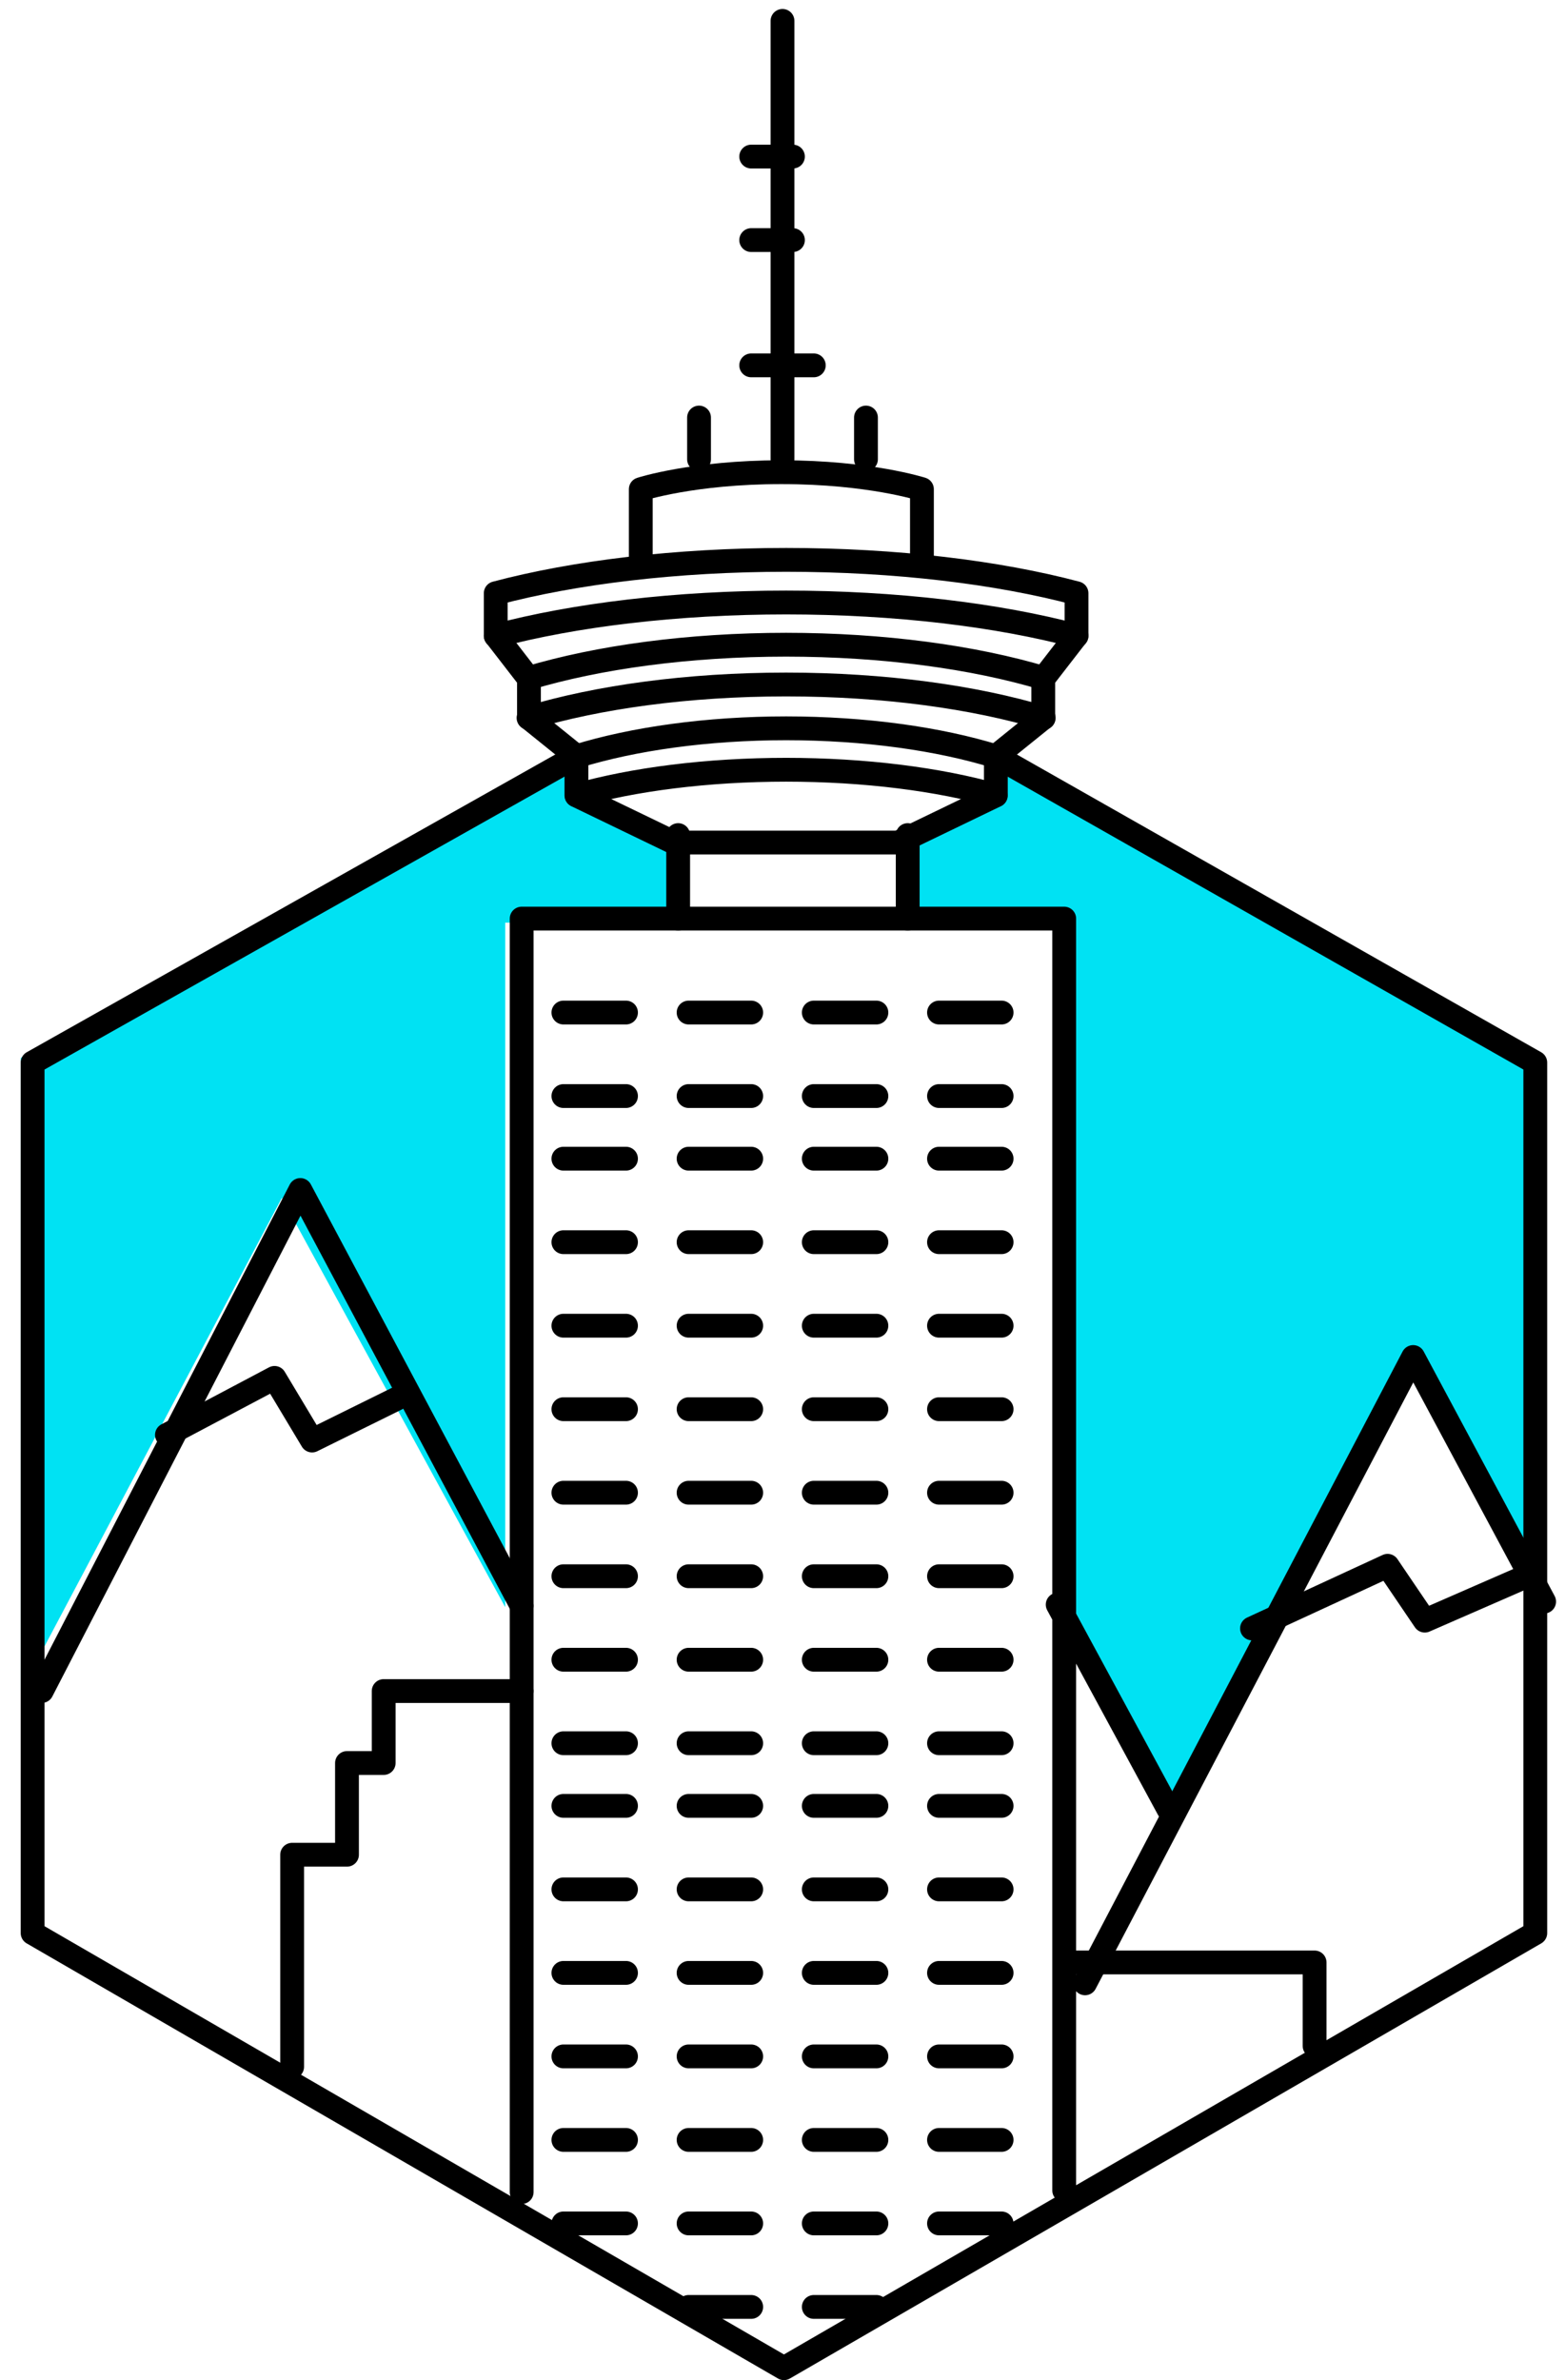
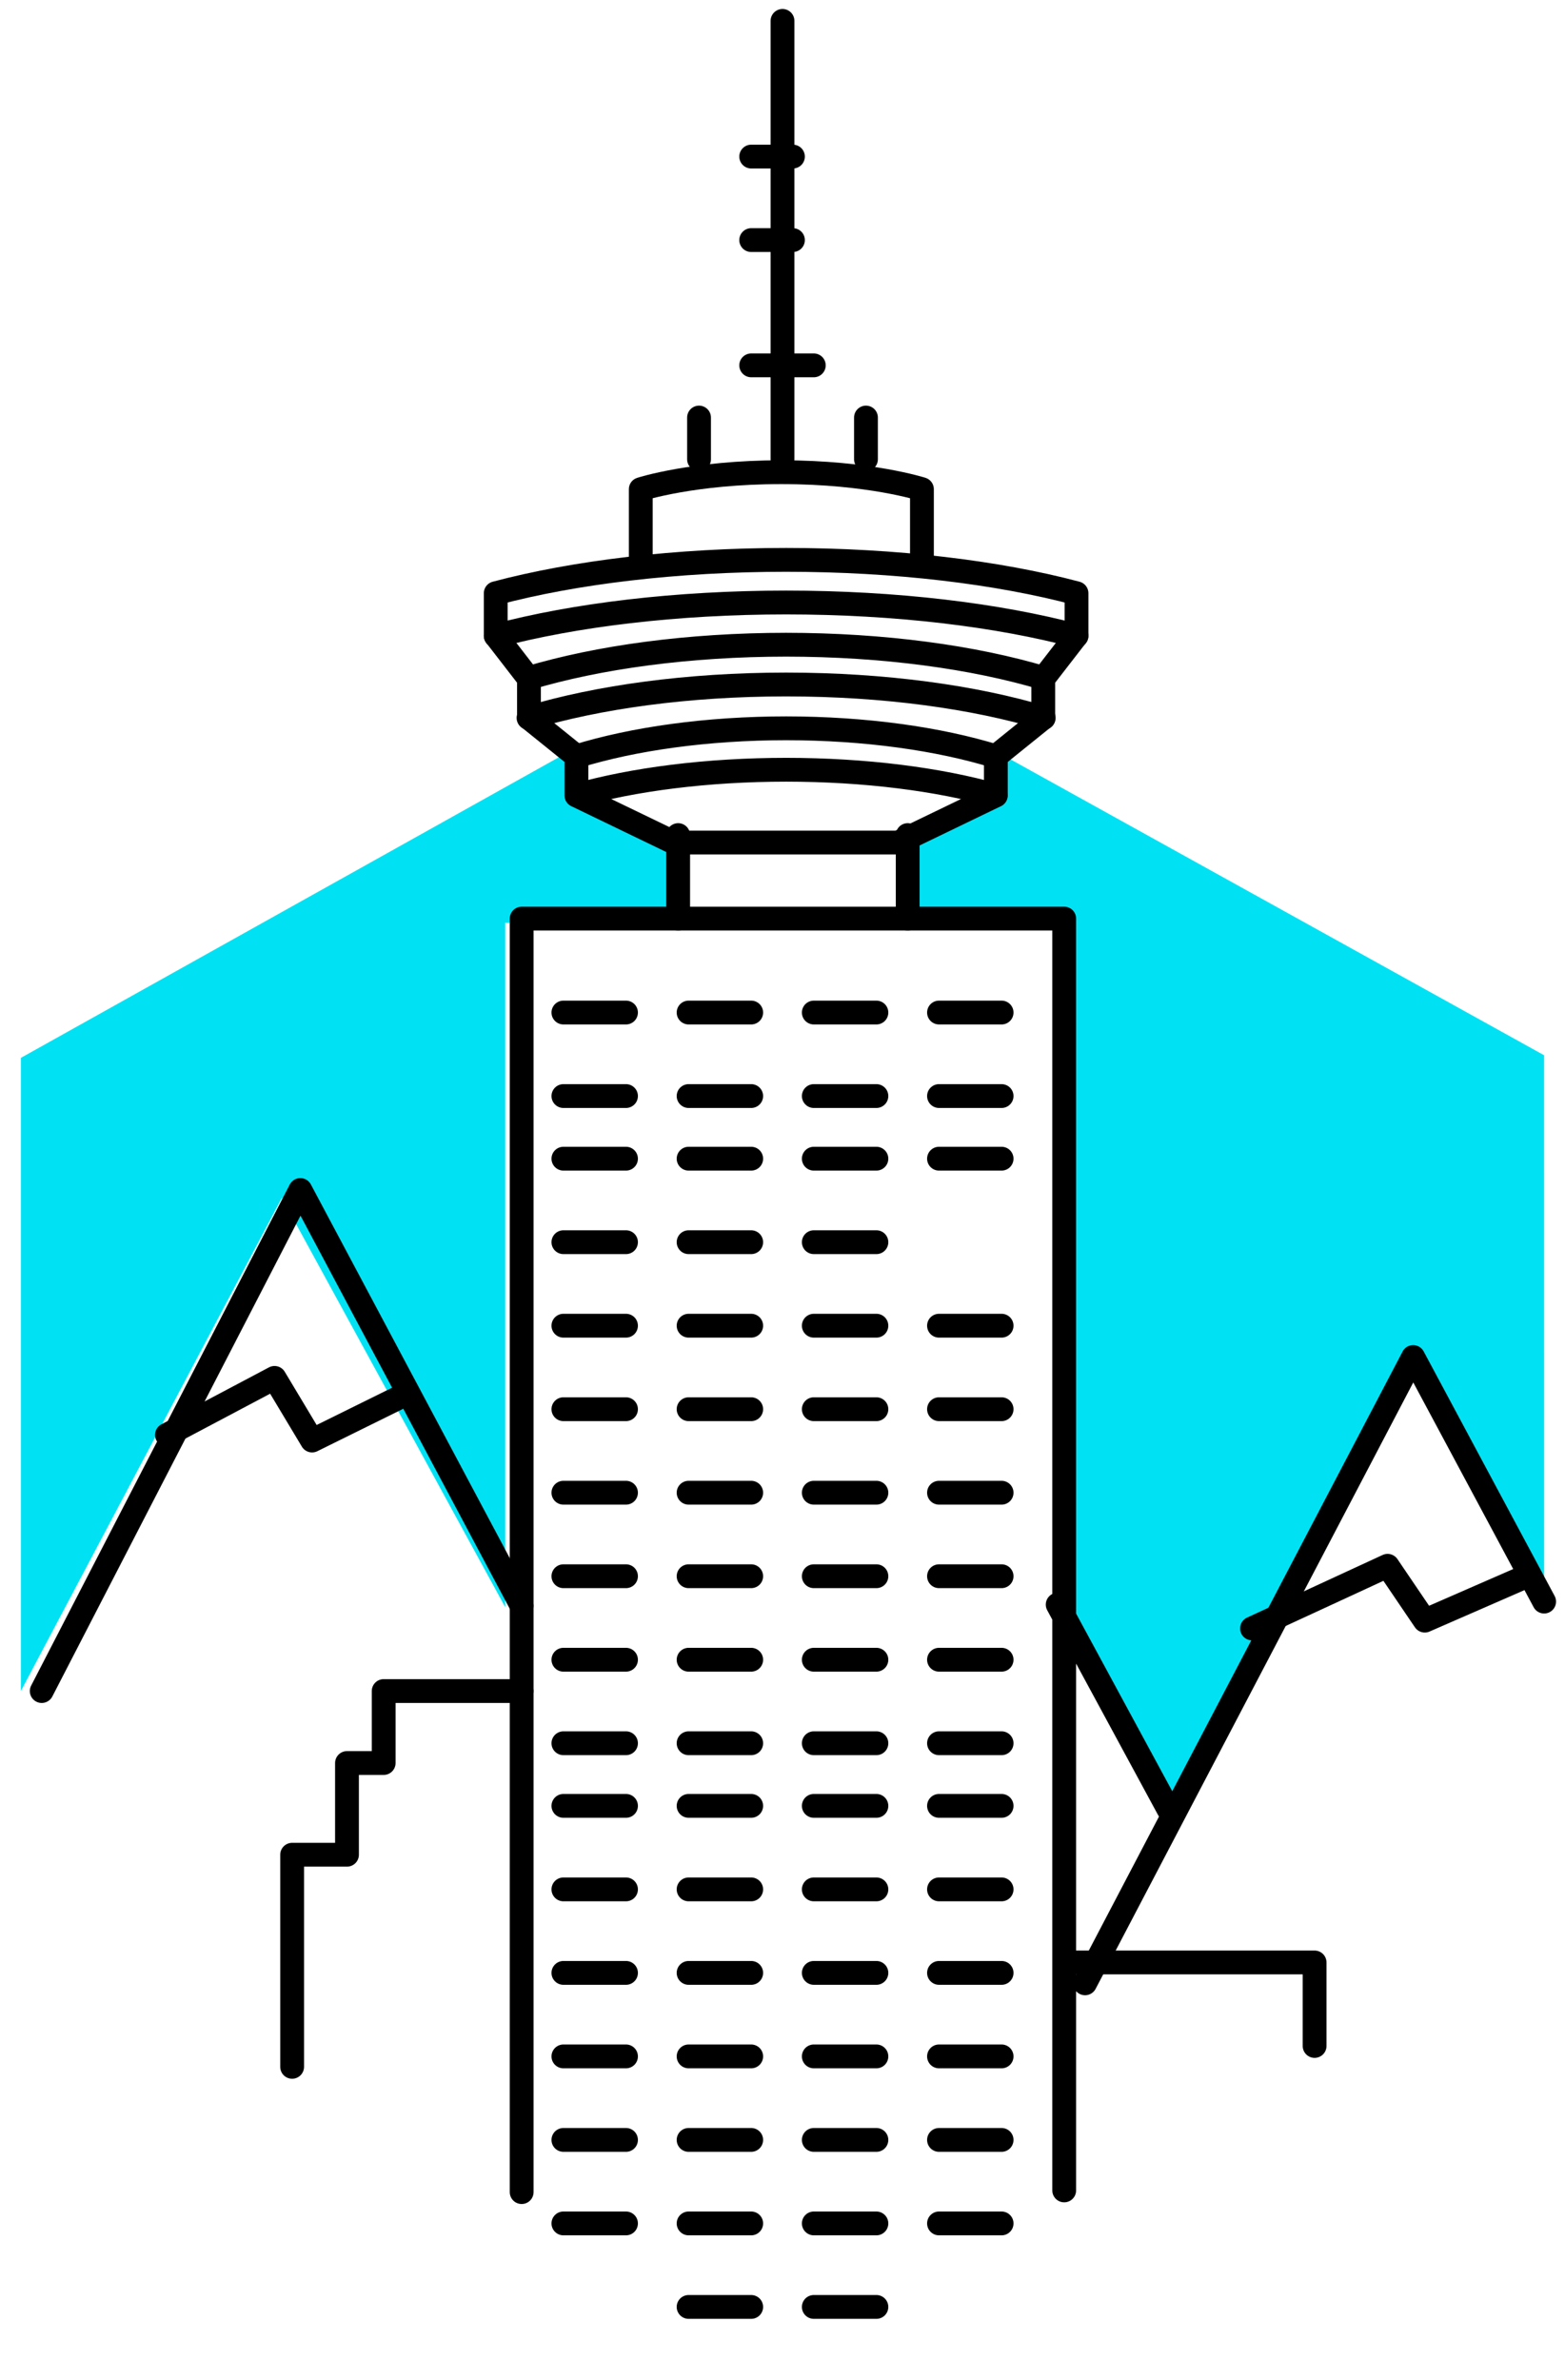
<svg xmlns="http://www.w3.org/2000/svg" width="75px" height="114px" viewBox="0 0 75 114" version="1.1">
  <title>icon/location/vancouver</title>
  <g id="working-2020" stroke="none" stroke-width="1" fill="none" fill-rule="evenodd">
    <g id="build-web-2020-contact-01" transform="translate(-1028, -2742)">
      <g id="build-centers" transform="translate(0, 1700)">
        <g id="location-02-copy-3" transform="translate(1029, 1042)">
          <g id="Group-109" transform="translate(0, 0.777)">
            <polygon id="Fill-1" fill="#00E2F3" points="46.751 35.223 46.751 37.083 42 39.321 42 43.348 49.769 43.348 49.761 75.505 55.151 85.223 66.643 64.043 73 75.504 72.999 49.769" />
            <polygon id="Fill-2" fill="#00E2F3" points="0 49.894 0 80.223 12.506 56.604 23.212 76.205 23.212 43.418 31 43.418 31 39.356 26.269 37.1 26.269 35.223" />
            <polyline id="Stroke-3" stroke="#000000" stroke-width="1.141" stroke-linecap="round" stroke-linejoin="round" points="73 75.938 66.723 64.223 51 94.223" />
            <polyline id="Stroke-5" stroke="#000000" stroke-width="1.141" stroke-linecap="round" stroke-linejoin="round" points="24 80.223 17.387 80.223 17.387 83.67 15.629 83.67 15.629 88.063 13 88.063 13 98.223" />
            <polyline id="Stroke-6" stroke="#000000" stroke-width="1.141" stroke-linecap="round" stroke-linejoin="round" points="50 93.223 62 93.223 62 97.223" />
            <line x1="26" y1="47.723" x2="29" y2="47.723" id="Stroke-7" stroke="#000000" stroke-width="1.141" stroke-linecap="round" stroke-linejoin="round" />
            <line x1="32" y1="47.723" x2="35" y2="47.723" id="Stroke-8" stroke="#000000" stroke-width="1.141" stroke-linecap="round" stroke-linejoin="round" />
            <line x1="38" y1="47.723" x2="41" y2="47.723" id="Stroke-9" stroke="#000000" stroke-width="1.141" stroke-linecap="round" stroke-linejoin="round" />
            <line x1="44" y1="47.723" x2="47" y2="47.723" id="Stroke-10" stroke="#000000" stroke-width="1.141" stroke-linecap="round" stroke-linejoin="round" />
            <line x1="26" y1="51.723" x2="29" y2="51.723" id="Stroke-11" stroke="#000000" stroke-width="1.141" stroke-linecap="round" stroke-linejoin="round" />
            <line x1="32" y1="51.723" x2="35" y2="51.723" id="Stroke-12" stroke="#000000" stroke-width="1.141" stroke-linecap="round" stroke-linejoin="round" />
            <line x1="38" y1="51.723" x2="41" y2="51.723" id="Stroke-13" stroke="#000000" stroke-width="1.141" stroke-linecap="round" stroke-linejoin="round" />
            <line x1="44" y1="51.723" x2="47" y2="51.723" id="Stroke-14" stroke="#000000" stroke-width="1.141" stroke-linecap="round" stroke-linejoin="round" />
            <line x1="26" y1="54.723" x2="29" y2="54.723" id="Stroke-15" stroke="#000000" stroke-width="1.141" stroke-linecap="round" stroke-linejoin="round" />
            <line x1="32" y1="54.723" x2="35" y2="54.723" id="Stroke-16" stroke="#000000" stroke-width="1.141" stroke-linecap="round" stroke-linejoin="round" />
            <line x1="38" y1="54.723" x2="41" y2="54.723" id="Stroke-17" stroke="#000000" stroke-width="1.141" stroke-linecap="round" stroke-linejoin="round" />
            <line x1="44" y1="54.723" x2="47" y2="54.723" id="Stroke-18" stroke="#000000" stroke-width="1.141" stroke-linecap="round" stroke-linejoin="round" />
            <line x1="26" y1="58.723" x2="29" y2="58.723" id="Stroke-19" stroke="#000000" stroke-width="1.141" stroke-linecap="round" stroke-linejoin="round" />
            <line x1="32" y1="58.723" x2="35" y2="58.723" id="Stroke-20" stroke="#000000" stroke-width="1.141" stroke-linecap="round" stroke-linejoin="round" />
            <line x1="38" y1="58.723" x2="41" y2="58.723" id="Stroke-21" stroke="#000000" stroke-width="1.141" stroke-linecap="round" stroke-linejoin="round" />
-             <line x1="44" y1="58.723" x2="47" y2="58.723" id="Stroke-22" stroke="#000000" stroke-width="1.141" stroke-linecap="round" stroke-linejoin="round" />
            <line x1="26" y1="62.723" x2="29" y2="62.723" id="Stroke-23" stroke="#000000" stroke-width="1.141" stroke-linecap="round" stroke-linejoin="round" />
            <line x1="32" y1="62.723" x2="35" y2="62.723" id="Stroke-24" stroke="#000000" stroke-width="1.141" stroke-linecap="round" stroke-linejoin="round" />
            <line x1="38" y1="62.723" x2="41" y2="62.723" id="Stroke-25" stroke="#000000" stroke-width="1.141" stroke-linecap="round" stroke-linejoin="round" />
            <line x1="44" y1="62.723" x2="47" y2="62.723" id="Stroke-26" stroke="#000000" stroke-width="1.141" stroke-linecap="round" stroke-linejoin="round" />
            <line x1="26" y1="66.723" x2="29" y2="66.723" id="Stroke-27" stroke="#000000" stroke-width="1.141" stroke-linecap="round" stroke-linejoin="round" />
            <line x1="32" y1="66.723" x2="35" y2="66.723" id="Stroke-28" stroke="#000000" stroke-width="1.141" stroke-linecap="round" stroke-linejoin="round" />
            <line x1="38" y1="66.723" x2="41" y2="66.723" id="Stroke-29" stroke="#000000" stroke-width="1.141" stroke-linecap="round" stroke-linejoin="round" />
            <line x1="44" y1="66.723" x2="47" y2="66.723" id="Stroke-30" stroke="#000000" stroke-width="1.141" stroke-linecap="round" stroke-linejoin="round" />
            <line x1="26" y1="70.723" x2="29" y2="70.723" id="Stroke-31" stroke="#000000" stroke-width="1.141" stroke-linecap="round" stroke-linejoin="round" />
            <line x1="32" y1="70.723" x2="35" y2="70.723" id="Stroke-32" stroke="#000000" stroke-width="1.141" stroke-linecap="round" stroke-linejoin="round" />
            <line x1="38" y1="70.723" x2="41" y2="70.723" id="Stroke-33" stroke="#000000" stroke-width="1.141" stroke-linecap="round" stroke-linejoin="round" />
            <line x1="44" y1="70.723" x2="47" y2="70.723" id="Stroke-34" stroke="#000000" stroke-width="1.141" stroke-linecap="round" stroke-linejoin="round" />
            <line x1="26" y1="74.723" x2="29" y2="74.723" id="Stroke-35" stroke="#000000" stroke-width="1.141" stroke-linecap="round" stroke-linejoin="round" />
            <line x1="32" y1="74.723" x2="35" y2="74.723" id="Stroke-36" stroke="#000000" stroke-width="1.141" stroke-linecap="round" stroke-linejoin="round" />
            <line x1="38" y1="74.723" x2="41" y2="74.723" id="Stroke-37" stroke="#000000" stroke-width="1.141" stroke-linecap="round" stroke-linejoin="round" />
            <line x1="44" y1="74.723" x2="47" y2="74.723" id="Stroke-38" stroke="#000000" stroke-width="1.141" stroke-linecap="round" stroke-linejoin="round" />
            <line x1="26" y1="78.723" x2="29" y2="78.723" id="Stroke-39" stroke="#000000" stroke-width="1.141" stroke-linecap="round" stroke-linejoin="round" />
            <line x1="32" y1="78.723" x2="35" y2="78.723" id="Stroke-40" stroke="#000000" stroke-width="1.141" stroke-linecap="round" stroke-linejoin="round" />
            <line x1="38" y1="78.723" x2="41" y2="78.723" id="Stroke-41" stroke="#000000" stroke-width="1.141" stroke-linecap="round" stroke-linejoin="round" />
            <line x1="44" y1="78.723" x2="47" y2="78.723" id="Stroke-42" stroke="#000000" stroke-width="1.141" stroke-linecap="round" stroke-linejoin="round" />
            <line x1="26" y1="82.723" x2="29" y2="82.723" id="Stroke-43" stroke="#000000" stroke-width="1.141" stroke-linecap="round" stroke-linejoin="round" />
            <line x1="32" y1="82.723" x2="35" y2="82.723" id="Stroke-44" stroke="#000000" stroke-width="1.141" stroke-linecap="round" stroke-linejoin="round" />
            <line x1="38" y1="82.723" x2="41" y2="82.723" id="Stroke-45" stroke="#000000" stroke-width="1.141" stroke-linecap="round" stroke-linejoin="round" />
            <line x1="44" y1="82.723" x2="47" y2="82.723" id="Stroke-46" stroke="#000000" stroke-width="1.141" stroke-linecap="round" stroke-linejoin="round" />
            <line x1="26" y1="85.723" x2="29" y2="85.723" id="Stroke-47" stroke="#000000" stroke-width="1.141" stroke-linecap="round" stroke-linejoin="round" />
            <line x1="32" y1="85.723" x2="35" y2="85.723" id="Stroke-48" stroke="#000000" stroke-width="1.141" stroke-linecap="round" stroke-linejoin="round" />
            <line x1="38" y1="85.723" x2="41" y2="85.723" id="Stroke-49" stroke="#000000" stroke-width="1.141" stroke-linecap="round" stroke-linejoin="round" />
            <line x1="44" y1="85.723" x2="47" y2="85.723" id="Stroke-50" stroke="#000000" stroke-width="1.141" stroke-linecap="round" stroke-linejoin="round" />
            <line x1="26" y1="89.723" x2="29" y2="89.723" id="Stroke-51" stroke="#000000" stroke-width="1.141" stroke-linecap="round" stroke-linejoin="round" />
            <line x1="32" y1="89.723" x2="35" y2="89.723" id="Stroke-52" stroke="#000000" stroke-width="1.141" stroke-linecap="round" stroke-linejoin="round" />
            <line x1="38" y1="89.723" x2="41" y2="89.723" id="Stroke-53" stroke="#000000" stroke-width="1.141" stroke-linecap="round" stroke-linejoin="round" />
            <line x1="44" y1="89.723" x2="47" y2="89.723" id="Stroke-54" stroke="#000000" stroke-width="1.141" stroke-linecap="round" stroke-linejoin="round" />
            <line x1="26" y1="93.723" x2="29" y2="93.723" id="Stroke-55" stroke="#000000" stroke-width="1.141" stroke-linecap="round" stroke-linejoin="round" />
            <line x1="32" y1="93.723" x2="35" y2="93.723" id="Stroke-56" stroke="#000000" stroke-width="1.141" stroke-linecap="round" stroke-linejoin="round" />
            <line x1="38" y1="93.723" x2="41" y2="93.723" id="Stroke-57" stroke="#000000" stroke-width="1.141" stroke-linecap="round" stroke-linejoin="round" />
            <line x1="44" y1="93.723" x2="47" y2="93.723" id="Stroke-58" stroke="#000000" stroke-width="1.141" stroke-linecap="round" stroke-linejoin="round" />
            <line x1="26" y1="97.723" x2="29" y2="97.723" id="Stroke-59" stroke="#000000" stroke-width="1.141" stroke-linecap="round" stroke-linejoin="round" />
            <line x1="32" y1="97.723" x2="35" y2="97.723" id="Stroke-60" stroke="#000000" stroke-width="1.141" stroke-linecap="round" stroke-linejoin="round" />
            <line x1="38" y1="97.723" x2="41" y2="97.723" id="Stroke-61" stroke="#000000" stroke-width="1.141" stroke-linecap="round" stroke-linejoin="round" />
            <line x1="44" y1="97.723" x2="47" y2="97.723" id="Stroke-62" stroke="#000000" stroke-width="1.141" stroke-linecap="round" stroke-linejoin="round" />
            <line x1="26" y1="101.723" x2="29" y2="101.723" id="Stroke-63" stroke="#000000" stroke-width="1.141" stroke-linecap="round" stroke-linejoin="round" />
            <line x1="32" y1="101.723" x2="35" y2="101.723" id="Stroke-64" stroke="#000000" stroke-width="1.141" stroke-linecap="round" stroke-linejoin="round" />
            <line x1="38" y1="101.723" x2="41" y2="101.723" id="Stroke-65" stroke="#000000" stroke-width="1.141" stroke-linecap="round" stroke-linejoin="round" />
            <line x1="44" y1="101.723" x2="47" y2="101.723" id="Stroke-66" stroke="#000000" stroke-width="1.141" stroke-linecap="round" stroke-linejoin="round" />
            <line x1="26" y1="105.723" x2="29" y2="105.723" id="Stroke-67" stroke="#000000" stroke-width="1.141" stroke-linecap="round" stroke-linejoin="round" />
            <line x1="32" y1="105.723" x2="35" y2="105.723" id="Stroke-68" stroke="#000000" stroke-width="1.141" stroke-linecap="round" stroke-linejoin="round" />
            <line x1="38" y1="105.723" x2="41" y2="105.723" id="Stroke-69" stroke="#000000" stroke-width="1.141" stroke-linecap="round" stroke-linejoin="round" />
            <line x1="44" y1="105.723" x2="47" y2="105.723" id="Stroke-70" stroke="#000000" stroke-width="1.141" stroke-linecap="round" stroke-linejoin="round" />
            <line x1="32" y1="109.723" x2="35" y2="109.723" id="Stroke-71" stroke="#000000" stroke-width="1.141" stroke-linecap="round" stroke-linejoin="round" />
            <line x1="38" y1="109.723" x2="41" y2="109.723" id="Stroke-72" stroke="#000000" stroke-width="1.141" stroke-linecap="round" stroke-linejoin="round" />
            <line x1="32.5" y1="21.223" x2="32.5" y2="19.223" id="Stroke-73" stroke="#000000" stroke-width="1.141" stroke-linecap="round" stroke-linejoin="round" />
            <line x1="40.5" y1="21.223" x2="40.5" y2="19.223" id="Stroke-74" stroke="#000000" stroke-width="1.141" stroke-linecap="round" stroke-linejoin="round" />
            <line x1="36.5" y1="21.223" x2="36.5" y2="0.223" id="Stroke-75" stroke="#000000" stroke-width="1.141" stroke-linecap="round" stroke-linejoin="round" />
            <line x1="35" y1="16.723" x2="38" y2="16.723" id="Stroke-77" stroke="#000000" stroke-width="1.141" stroke-linecap="round" stroke-linejoin="round" />
            <line x1="35" y1="10.723" x2="37" y2="10.723" id="Stroke-78" stroke="#000000" stroke-width="1.141" stroke-linecap="round" stroke-linejoin="round" />
            <line x1="35" y1="6.723" x2="37" y2="6.723" id="Stroke-79" stroke="#000000" stroke-width="1.141" stroke-linecap="round" stroke-linejoin="round" />
            <polyline id="Stroke-80" stroke="#000000" stroke-width="1.141" stroke-linecap="round" stroke-linejoin="round" points="24 76.141 13.393 56.223 1 80.223" />
            <polyline id="Stroke-82" stroke="#000000" stroke-width="1.141" stroke-linecap="round" stroke-linejoin="round" points="18 66.227 13.956 68.223 12.157 65.223 7 67.953" />
            <polyline id="Stroke-83" stroke="#000000" stroke-width="1.141" stroke-linecap="round" stroke-linejoin="round" points="72 74.791 67.28 76.85 65.498 74.223 59 77.223" />
            <polyline id="Stroke-85" stroke="#000000" stroke-width="1.141" stroke-linecap="round" stroke-linejoin="round" points="24 104.223 24 43.223 50 43.223 50 104.142" />
            <line x1="31.5" y1="43.223" x2="31.5" y2="39.223" id="Stroke-86" stroke="#000000" stroke-width="1.141" stroke-linecap="round" stroke-linejoin="round" />
            <line x1="42.5" y1="39.223" x2="42.5" y2="43.223" id="Stroke-87" stroke="#000000" stroke-width="1.141" stroke-linecap="round" stroke-linejoin="round" />
            <g id="Group-108" transform="translate(0, 21.223)">
              <path d="M36.644,4.817 C41.96,4.817 46.826,5.418 50.59,6.416 L50.59,8.448 L48.996,10.507 L48.996,12.393 L46.724,14.224 L46.724,16.1 L42.045,18.358 L31.302,18.358 L26.624,16.1 L26.624,14.224 L24.35,12.393 L24.35,10.507 L22.757,8.448 L22.757,6.416 C26.52,5.418 31.387,4.817 36.704,4.817 L36.644,4.817 Z" id="Stroke-88" stroke="#000000" stroke-width="1.141" stroke-linecap="round" stroke-linejoin="round" />
              <path d="M22.757,8.457 C26.52,7.459 31.387,6.859 36.704,6.859 L36.644,6.859 C41.96,6.859 46.826,7.459 50.59,8.457" id="Stroke-90" stroke="#000000" stroke-width="1.141" stroke-linecap="round" stroke-linejoin="round" />
              <path d="M24.329,10.48 C27.668,9.483 31.987,8.881 36.703,8.881 L36.644,8.881 C41.36,8.881 45.679,9.483 49.018,10.48" id="Stroke-92" stroke="#000000" stroke-width="1.141" stroke-linecap="round" stroke-linejoin="round" />
              <path d="M24.329,12.387 C27.658,11.389 31.962,10.787 36.665,10.787 L36.682,10.787 C41.384,10.787 45.689,11.389 49.018,12.387" id="Stroke-94" stroke="#000000" stroke-width="1.141" stroke-linecap="round" stroke-linejoin="round" />
              <path d="M26.634,14.226 C29.351,13.39 32.865,12.885 36.703,12.885 L36.644,12.885 C40.481,12.885 43.996,13.39 46.713,14.226" id="Stroke-96" stroke="#000000" stroke-width="1.141" stroke-linecap="round" stroke-linejoin="round" />
              <path d="M26.634,16.097 C29.351,15.332 32.865,14.87 36.703,14.87 L36.644,14.87 C40.481,14.87 43.996,15.332 46.713,16.097" id="Stroke-98" stroke="#000000" stroke-width="1.141" stroke-linecap="round" stroke-linejoin="round" />
              <path d="M29.708,5.115 L29.708,1.432 C29.708,1.432 32.221,0.618 36.428,0.618 L36.462,0.618 C40.668,0.618 43.182,1.432 43.182,1.432 L43.182,5.115" id="Stroke-100" stroke="#000000" stroke-width="1.141" stroke-linecap="round" stroke-linejoin="round" />
-               <polyline id="Stroke-102" stroke="#000000" stroke-width="1.141" stroke-linecap="round" stroke-linejoin="round" points="26.623 14.224 0.563 28.897 0.563 70.592 36.569 91.435 72.576 70.592 72.576 28.897 46.724 14.224" />
              <g id="Group-107" transform="translate(49.324, 54.409)">
                <line x1="5.673" y1="10.253" x2="0.364" y2="0.45" id="Fill-104" fill="#FFFFFF" />
                <line x1="5.673" y1="10.253" x2="0.364" y2="0.45" id="Stroke-106" stroke="#000000" stroke-width="1.141" stroke-linecap="round" stroke-linejoin="round" />
              </g>
            </g>
          </g>
        </g>
      </g>
    </g>
  </g>
</svg>